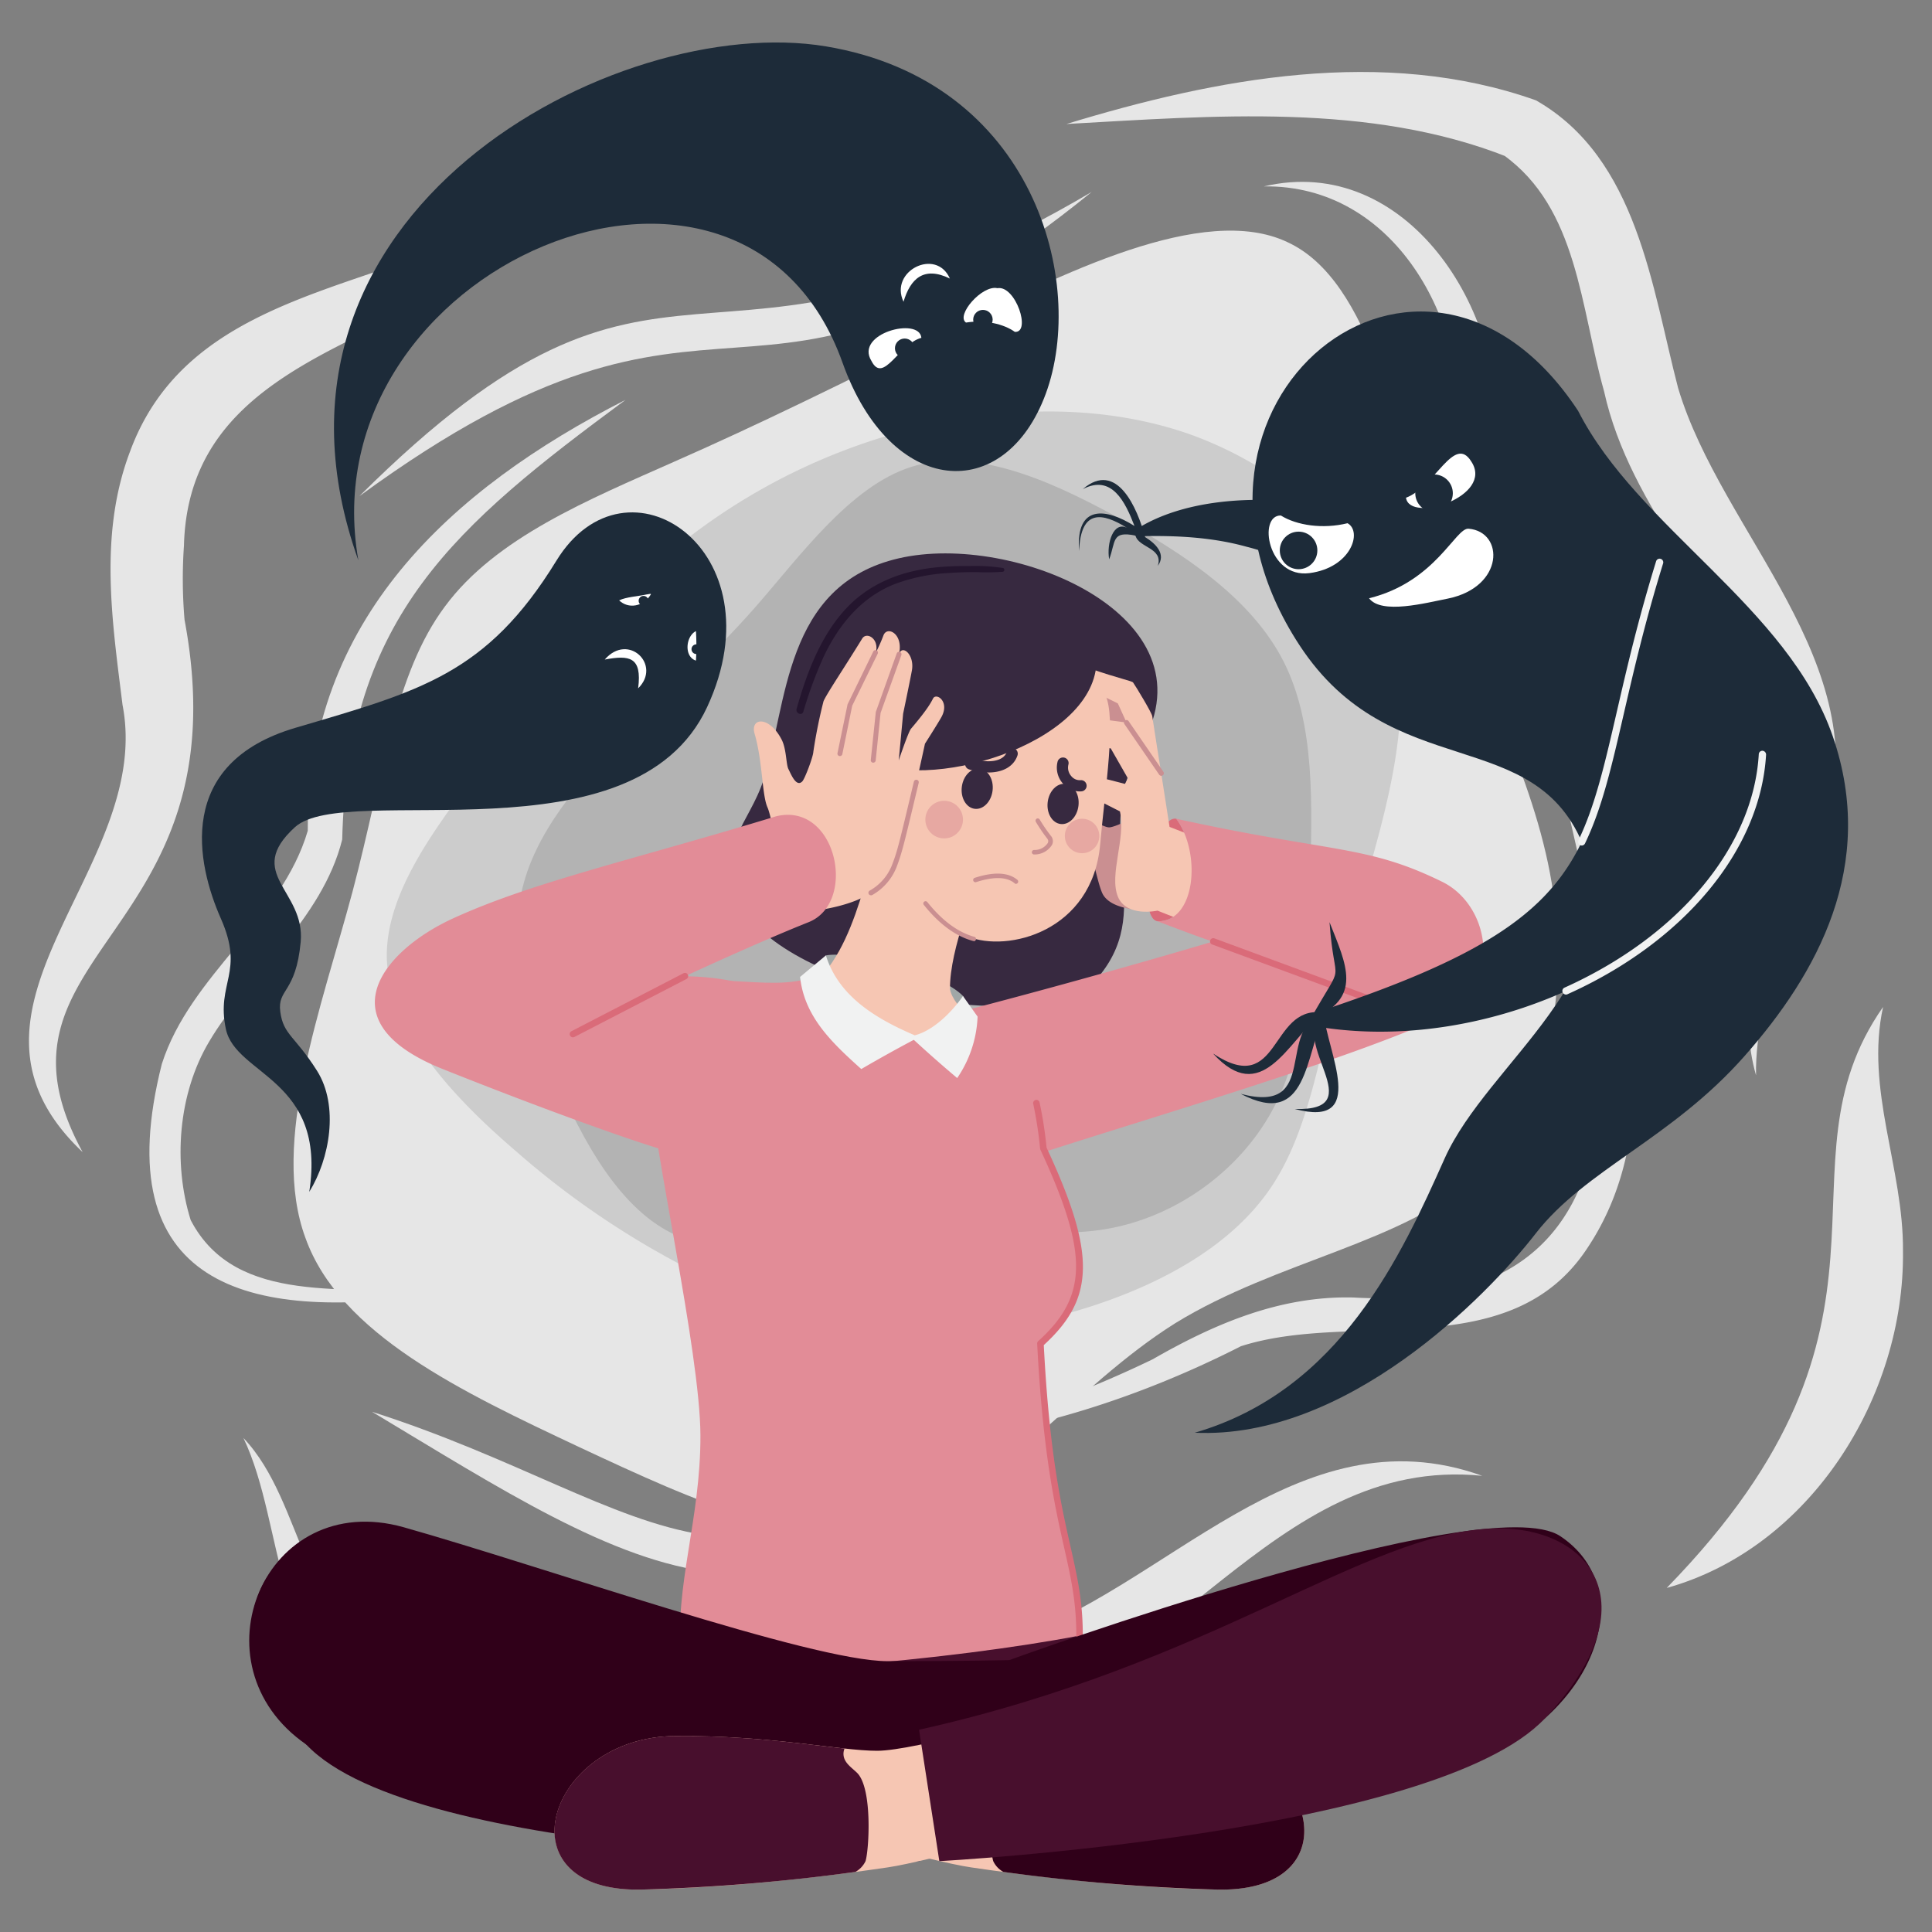
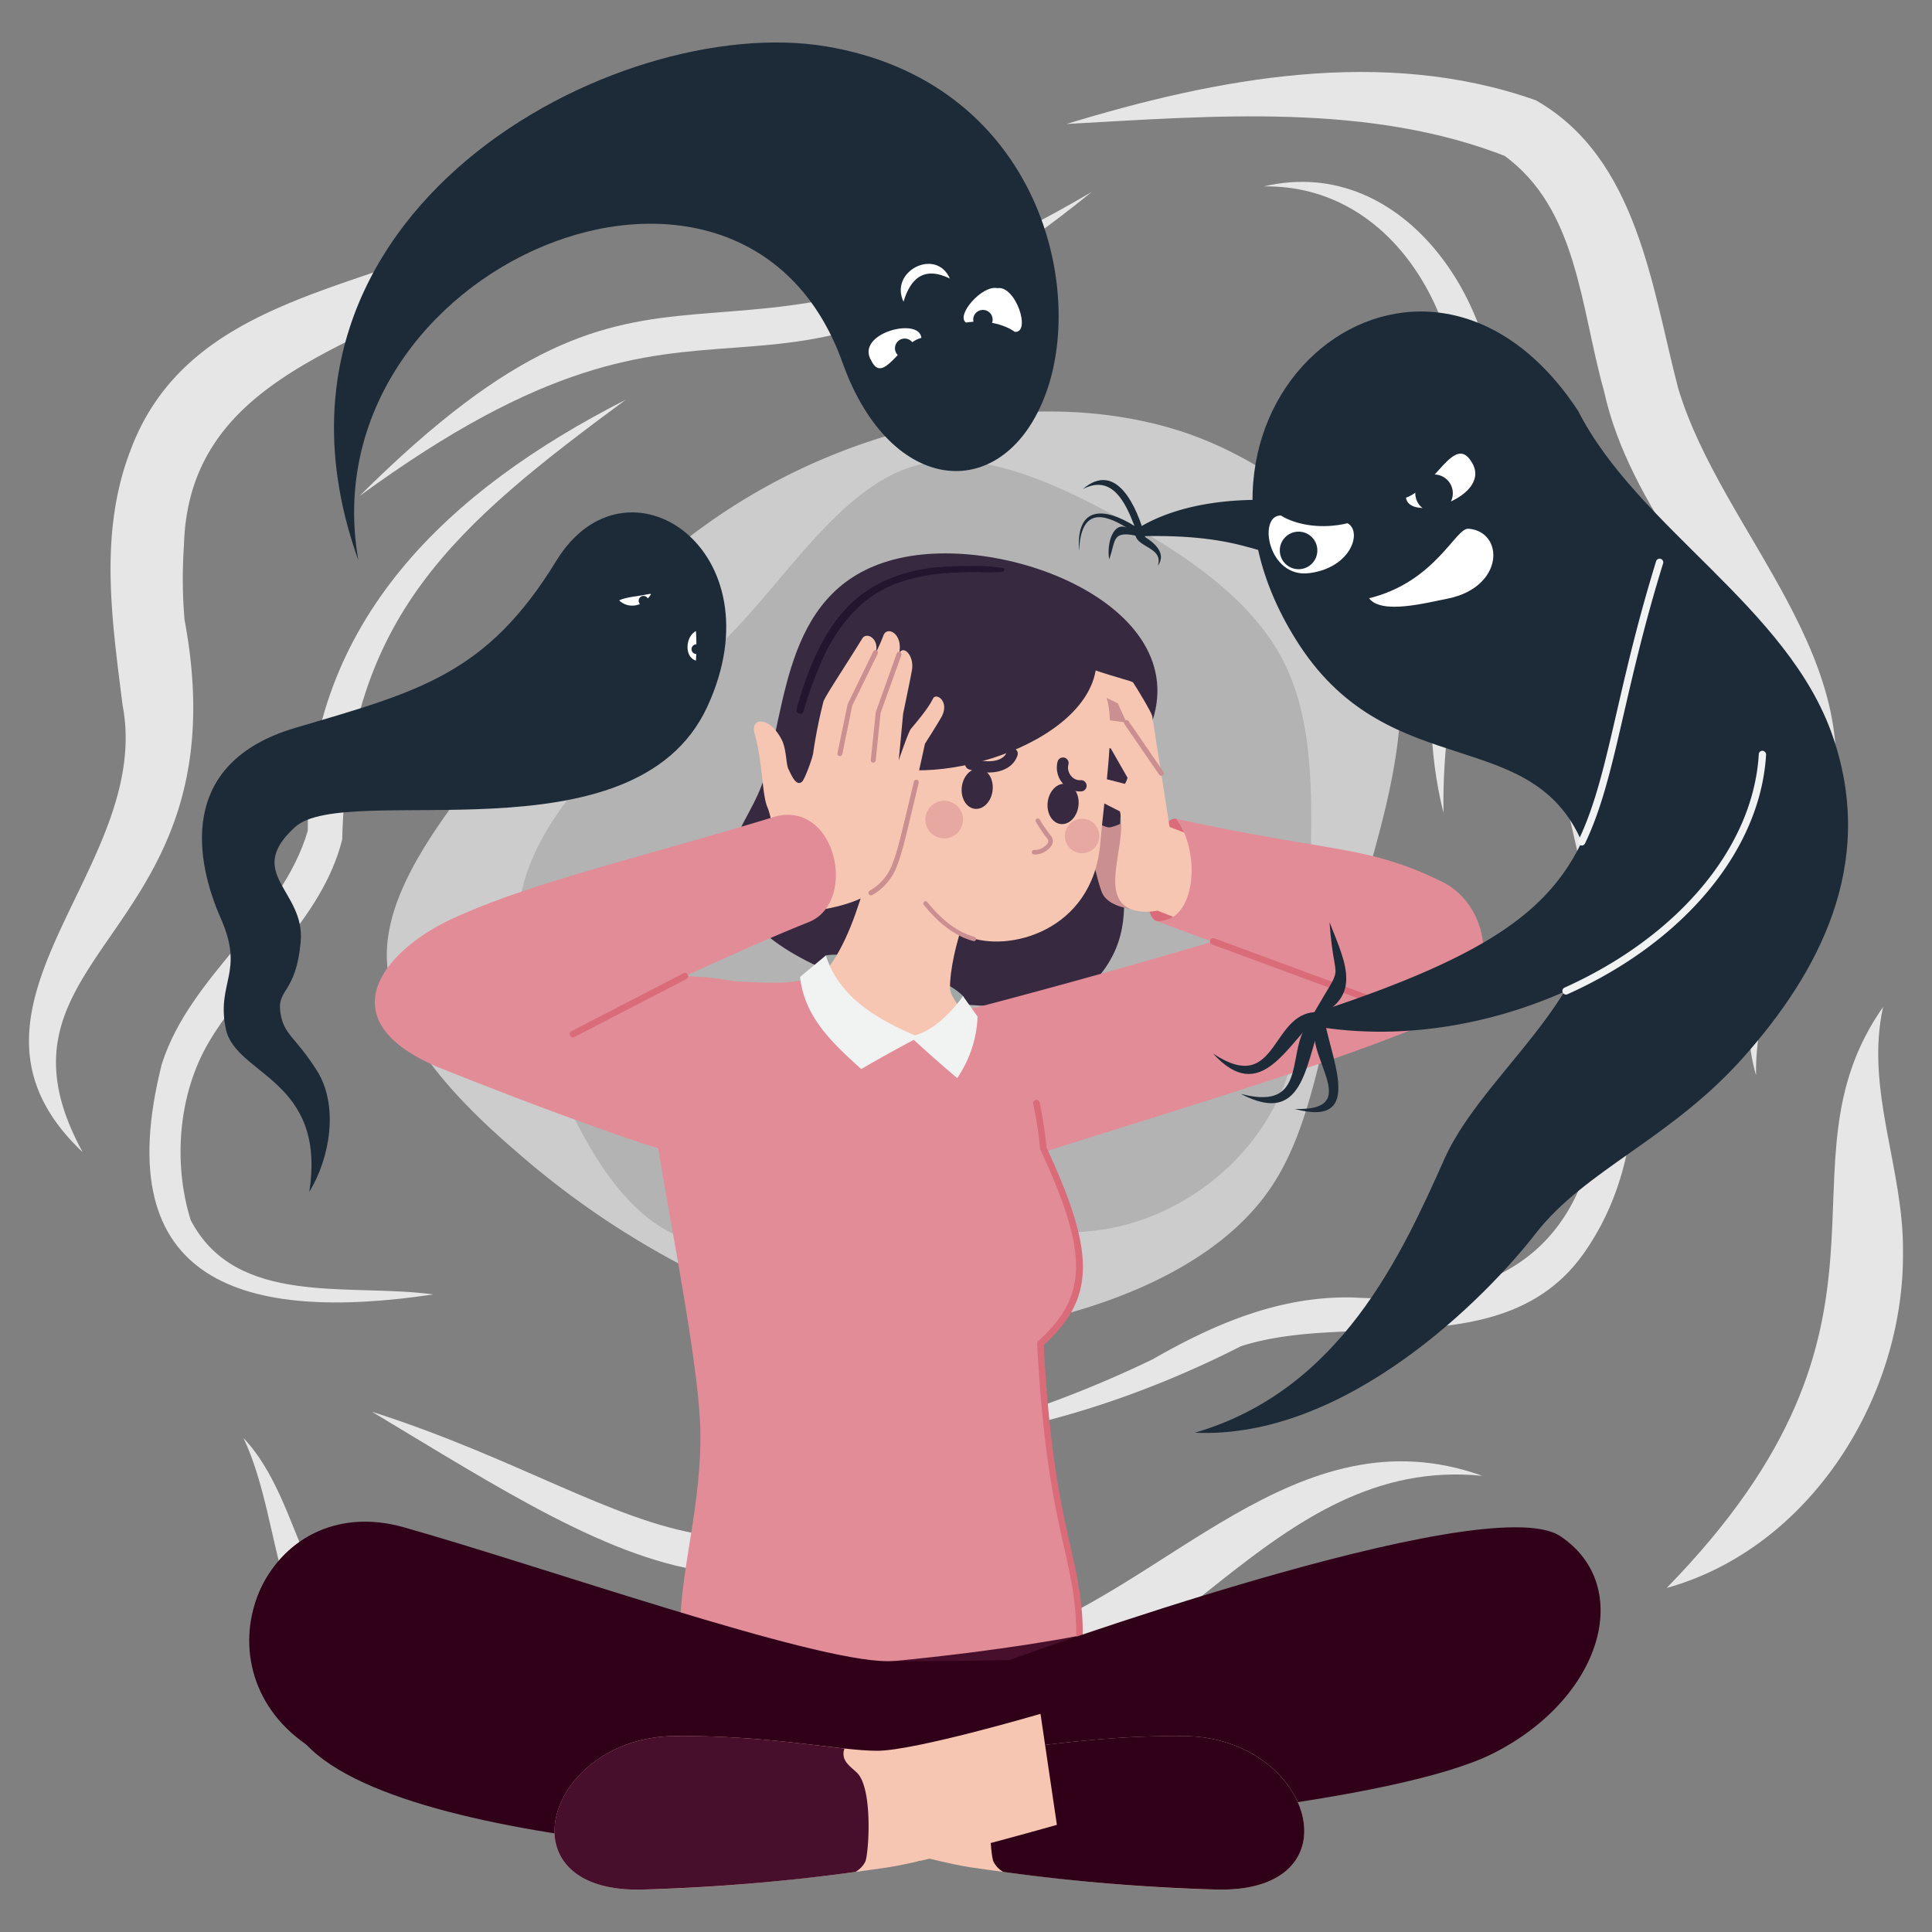
<svg xmlns="http://www.w3.org/2000/svg" id="Layer_1" data-name="Layer 1" viewBox="0 0 500 500">
  <rect x="0" y="0" width="500" height="500" fill="#808080" stroke="none" />
  <defs>
    <style>.cls-1{fill:#e6e6e6;}.cls-2{fill:#ccc;}.cls-3{fill:#b3b3b3;}.cls-4{fill:#da6b79;}.cls-5{fill:#372940;}.cls-6{fill:#24152e;}.cls-7{fill:#ca8f91;}.cls-8{fill:#f6c6b3;}.cls-9{fill:#e28c97;}.cls-10{fill:#a0a7a7;}.cls-11{fill:#480f2d;}.cls-12{fill:#f1f2f2;}.cls-13{fill:#e7a8a2;}.cls-14{fill:#300019;}.cls-15{fill:#1d2b39;}.cls-16{fill:#fff;}</style>
  </defs>
-   <path class="cls-1" d="M333.15,62.65c21.84,10,28.31,49.05,38.79,80.92,10.47,32.1,25,57.07,29.64,84.93s-.44,58.41-19.39,75.8c-18.73,17.38-51.49,21.84-78,38.12-26.31,16.49-46.59,44.8-70.89,52.16-24.52,7.35-53.28-6-83.37-20.06-30.32-14.27-62-29.21-70.89-54.17-9.14-24.75,4.24-59.75,12.26-89.84,8-30.32,10.7-55.95,23.85-73.56,13.16-17.84,37.23-27.64,59.3-37.45,22.29-9.81,42.58-19.84,71.33-34.11C274.52,70.9,311.52,52.4,333.15,62.65Z" />
  <path class="cls-1" d="M404,168.23c-2.46,19.72,6,38.23,11.18,56.78,7.13,31.32,15.14,69-4.49,98.17C390.66,353.43,350.14,339,321,348.45l.49-.22c-26.77,13.66-56,23-86,25.56a295,295,0,0,0,62.81-22c16.1-9.24,33.05-16.47,51.93-16,70.37,4,69.08-52.56,59.94-105.71C406.68,209.83,398.36,188.81,404,168.23Z" />
  <path class="cls-1" d="M161.91,103.47c-44,32.49-71.91,56-73.35,113.8-5.21,20.91-24.47,35.35-34.45,52.33-8,13.45-9.36,31.42-4.76,46.16C61.16,338.46,90.5,332,112.1,335c-48.11,7.16-84.72-2.26-70.22-59.64,7.41-23.2,31-37.26,37.77-60.36C79.59,160.54,116.41,126.64,161.91,103.47Z" />
  <path class="cls-1" d="M93,128.41c80.76-80.38,88.1-18.93,189.55-78.75C192.72,122.57,189.3,58,93,128.41Z" />
  <path class="cls-1" d="M327.08,48.24c36.86-8.67,63,32.36,59.87,65.47-2.91,32.67-14,63.38-13.37,96.66-8.14-32.11,1.08-65,4-96.93C380,83,360.85,47.74,327.08,48.24Z" />
  <path class="cls-1" d="M96.28,365.37c74.05,23.6,100.22,65.54,162.25-13C212.16,440.94,162.41,405,96.28,365.37Z" />
  <path class="cls-1" d="M383.61,381.94c-55.06-5.55-81.18,57.12-133.25,63.25-19.05,3.19-38,1.7-57.06,1.74-31.29.26-63.75,2.46-94.47-6C69.56,430,74.08,395.44,63,372.15c16.09,16.93,14.52,48.59,39.81,56.5l-1.19-.39c29.42,4.7,60.85.65,91.39,0,22.3-.51,45.24,2.3,67-3.47C301.49,411.91,335.48,364.66,383.61,381.94Z" />
  <path class="cls-1" d="M21.39,298.17C-18.07,260.92,39.94,225,31.71,182.43c-2.7-21.85-6.16-44.2,1.94-65.57,19.59-53.22,93.4-37.94,121.55-82.47-15.45,55.78-106,44.23-107.59,106.8a124.51,124.51,0,0,0,.15,19.21C63.25,243.1-7.19,245.93,21.39,298.17Z" />
  <path class="cls-1" d="M276,32.09c38.8-11.83,82-20.14,121.51-6.12,26.3,15,30,48.52,36.78,74.44,11.25,37.73,51.25,71.14,38.36,114.09-5.62,22.13-18.56,40.77-18.19,63.8-9.07-31.85,16.64-64.4,3.43-95.32-11.45-28-36-51-42.77-81.76C409,79.48,408.31,53.82,389,40.05l1.23.61C354.42,26.47,313.92,30,276,32.09Z" />
  <path class="cls-1" d="M487.34,260.6c-4.7,21.3,5.32,41.73,5.15,63.13.47,37.72-24,76.9-61.15,87.23C499.05,341.6,457.9,302.68,487.34,260.6Z" />
  <path class="cls-2" d="M307.57,112.26c25.38,9,47.82,28.88,53.34,53.53,5.71,24.65-5.52,53.9-12.32,79.47-6.81,25.38-9.2,46.9-20,62.54s-30,25.38-48.75,31.08c-18.57,5.71-36.6,7.36-53.52,5.15-16.74-2-32.38-7.72-47.65-15.45a221.17,221.17,0,0,1-45.43-30.9c-15.64-13.43-32.19-31.09-33.11-49.11-.74-18,14-36.42,27.41-53.9,13.43-17.29,25.38-33.66,41.57-48a158.82,158.82,0,0,1,60.33-33.84C253.67,105.64,282,103.43,307.57,112.26Z" />
  <path class="cls-3" d="M288.53,133.51c18.14,9.83,35.53,21.55,43.72,37.8s7.31,37,6.8,57.71-.75,40.7-9.07,57-24.57,28.23-42.08,31.75-36.29-1.76-55.57-.63-39.31,8.57-54.43,3.66-25.33-22.05-33-39.31-13.23-34.78-10-50.28,15.12-29.23,26.46-40.45,22.05-19.9,33.9-33.39,24.69-31.5,40.57-36.54S270.51,123.68,288.53,133.51Z" />
  <path class="cls-4" d="M299.57,238.43c-5.73-1.06-.89-27.58,4.84-26.54C310.91,220.56,309.53,238.63,299.57,238.43Z" />
  <path class="cls-5" d="M232.61,144.49c-29.88,6.89-28.79,38-35,57.3-3.72,11.65-12.81,17.13-5.92,32,10.34,22.3,78.87,36.38,93.15,18.34s-2.94-35.3,10.7-59.49C314.32,159.4,262.49,137.6,232.61,144.49Z" />
  <path class="cls-6" d="M218.23,158.3c6.41-7.33,15.22-10.69,24.75-11.53,2.63-.23,5.28-.31,7.91-.28a46.82,46.82,0,0,1,8.54.49.5.5,0,0,1,0,1,56.26,56.26,0,0,1-6.75.08c-2.42,0-4.85.07-7.28.24a47,47,0,0,0-13.67,2.79c-8.73,3.37-14.64,10.55-18.55,18.83a108.26,108.26,0,0,0-5.27,14.25c-.36,1.17-2.07.44-1.75-.72C208.69,174.55,212.06,165.36,218.23,158.3Z" />
  <path class="cls-7" d="M300,196.81s-5.95-12.09-6.73-12.78-5.34-3.25-8.38-6.05-3.88,3.84-.31,7.3c1.32,1.29,6.07,4.59,6.07,4.59l4.11,11.52s-1.29,8.94-1.89,9.93-4.26,2.64-5.7,2.8-6.3-2.91-6.3-2.91a66,66,0,0,0-4.37-6.59c-1.82-2.23-6.27-1.73-6.08,0s3.9,9.67,4.87,11,6.3,5.57,7.23,7,1.51,5.54,2.66,8.33c2.26,5.53,14.35,4.64,14.35,4.64Z" />
  <path class="cls-8" d="M282.47,200.87c.71-.13,8.67,2,8.67,2l.75-1.44-4.43-7.75s-8.67-1.09-11.22-3-4-6.93-1.09-6.33c8.82,1.84,16.39,2.62,16.39,2.62l0,0-2.24-4.92s-2.22-1.14-5.36-2.62c-3.79-1.78-4.5-7.35-1.9-6.44,7.42,2.6,10.92,3.22,11.21,3.65.75,1.07,4.85,7.84,4.95,8.71s2.31,14.72,2.31,14.72L302.68,214c10.42,4,15,5.68,13.49,17.11s-9.55,7.31-16.61,4.56c0,0-8,1.8-10.24-3.59-2.35-5.75,2.08-15,.52-22.09l-6.59-3.35s-4.45.86-6.92.23-4.19-4.12-2.48-4.26S281.76,201,282.47,200.87Z" />
  <path class="cls-7" d="M300.55,200.78a.67.67,0,0,1-.55-.29l-9-13.1a.67.67,0,0,1,.17-.93.66.66,0,0,1,.92.18l9,13.1a.66.66,0,0,1-.18.92A.63.63,0,0,1,300.55,200.78Z" />
  <path class="cls-9" d="M379.63,257.73a24.63,24.63,0,0,1-8,6.08c-28.45,12.66-87.2,29.22-113.29,38.3-26,7.54-37.35-32.36-11.61-39.83,15.09-3.84,42.2-11.19,67.23-18.62-.18,0-1.83-.45-14.4-5.23,10,.2,11.34-17.87,4.84-26.54,40.78,8.93,49.27,6.69,68.95,16.37C383.83,233.51,387.61,248.7,379.63,257.73Z" />
  <path class="cls-4" d="M360.78,261.75a.72.72,0,0,1-.29-.06l-46.78-17.26a.84.84,0,0,1,.58-1.58l46.78,17.27a.84.84,0,0,1-.29,1.63Z" />
  <path class="cls-10" d="M249.25,257.78c-6.25-6.41-28.78-11.79-35.51-10.52-11.74,16,27.19,22.59,33.33,19.7C249.7,265.46,249.83,259.46,249.25,257.78Z" />
  <path class="cls-11" d="M179,420.88c-1.94,42.85,37.58,38.86,68.51,39.78,27.33.64,35.3-26.06,30.56-49Z" />
  <path class="cls-8" d="M230.05,210.2c7.65-19.31,33.16-7.31,26.28,10.09-4,9.48-10.52,25.2-10.48,35.66.88,5,9.26,11,13.63,13.57-16.16,11.3-45.11,2.8-53.66-11.32C221.8,249.11,223.21,225.62,230.05,210.2Z" />
  <path class="cls-9" d="M269.27,347.7c2.5,49.1,10.12,54.75,10.12,75.59-30.86,6-98.88,12.89-103.12,5.18-1.74-17.88,5.07-35.32,5-57s-12.58-76.16-12.94-90.67c-.39-14.25,11.68-27.41,20.91-26.93s14.91,1.16,22-1.19c4,6.51,19.45,14.1,25.39,15.57,2.77-.23,11.39-2.84,14-6.18,14.74,9.52,17.47,17.28,19.43,35.15C282.46,323.88,282.8,335.51,269.27,347.7Z" />
  <path class="cls-4" d="M279.39,424.13a.85.85,0,0,1-.84-.84c0-8.77-1.38-14.9-3.13-22.67-2.34-10.38-5.55-24.59-7-52.87a.8.8,0,0,1,.27-.67c12.91-11.64,13-22.75.56-49.55a.77.77,0,0,1-.07-.26,105.12,105.12,0,0,0-1.78-11.6.84.84,0,0,1,1.64-.37A105.09,105.09,0,0,1,270.85,297c12.73,27.37,12.59,38.94-.72,51.11,1.44,27.87,4.48,41.35,6.93,52.19,1.77,7.87,3.17,14.08,3.17,23A.84.84,0,0,1,279.39,424.13Z" />
  <path class="cls-12" d="M207.06,252.83l6.68-5.57c3.24,10.37,12.52,16.21,23,20.68,4.88-1.25,9.65-6.09,12.48-10.16L253,263.1a30.21,30.21,0,0,1-5.28,15.9q-5.64-4.75-11.23-9.89-6.75,3.57-13.59,7.56C215.06,269.65,208.16,263,207.06,252.83Z" />
  <path class="cls-8" d="M228.13,212.08c2.83,16.87,12.76,26.35,22.3,30.27,10.31,4.24,32.31-1.24,34.3-23.89C286,203.93,289,186,286,179.64c-5.06-10.4-41.92-14.92-48.35-4.77C231.94,183.86,228.13,212.08,228.13,212.08Z" />
-   <path class="cls-7" d="M263,228.76a.59.59,0,0,1-.38-.14c-2-1.71-5.37-1.82-10-.33a.58.58,0,0,1-.36-1.11c5-1.62,8.73-1.43,11.07.55a.58.58,0,0,1-.37,1Z" />
  <path class="cls-7" d="M252,243.53a.41.41,0,0,1-.15,0c-4.47-1.2-8.76-4.34-12.77-9.35a.58.58,0,1,1,.91-.73c3.84,4.81,7.94,7.83,12.17,9a.58.58,0,0,1-.16,1.14Z" />
  <circle class="cls-13" cx="244.35" cy="212.11" r="4.87" />
  <circle class="cls-13" cx="280.04" cy="216.35" r="4.46" />
  <path class="cls-5" d="M283.77,171.67c-1.2,21.27-44.23,33.77-60.31,24.7C224.1,154.58,285.26,145.05,283.77,171.67Z" />
  <path class="cls-8" d="M217.23,206.16c-.56,4.51,4.42,11.16,8.93,11.72s6.86-5.21,7.41-9.72a8.23,8.23,0,1,0-16.34-2Z" />
  <ellipse class="cls-5" cx="252.88" cy="204.1" rx="5.23" ry="4.01" transform="translate(19.54 430.29) rotate(-83.01)" />
  <ellipse class="cls-5" cx="275.11" cy="208.04" rx="5.23" ry="4.01" transform="translate(35.15 455.81) rotate(-83.01)" />
  <path class="cls-7" d="M267.72,221.14h-.11a.59.59,0,0,1-.57-.6.6.6,0,0,1,.6-.57,4.07,4.07,0,0,0,3.52-1.79,1,1,0,0,0-.09-1.09,42.76,42.76,0,0,1-3-4.41.59.59,0,0,1,.22-.8.58.58,0,0,1,.79.22,40.36,40.36,0,0,0,2.94,4.28,2.09,2.09,0,0,1,.21,2.32A5.34,5.34,0,0,1,267.72,221.14Z" />
  <path class="cls-5" d="M255.8,199.92a17.41,17.41,0,0,1-5-.8,1.45,1.45,0,0,1,.85-2.78c4.44,1.35,8.11.63,8.92-1.76a1.45,1.45,0,1,1,2.75.93C262.36,198.36,259.54,199.92,255.8,199.92Z" />
  <path class="cls-5" d="M279.4,204.82a5.79,5.79,0,0,1-4.35-2.07,6.2,6.2,0,0,1-1.37-5.54,1.45,1.45,0,1,1,2.81.7,3.3,3.3,0,0,0,.75,2.94,2.82,2.82,0,0,0,2.38,1.06,1.45,1.45,0,1,1,.29,2.89A4.35,4.35,0,0,1,279.4,204.82Z" />
-   <path class="cls-7" d="M228.62,214.72a.57.57,0,0,1-.54-.79c1.27-3.19.81-6.91-1.08-8.82-1.49-1.5-3.65-1.77-6.26-.77a.58.58,0,0,1-.42-1.08c3-1.16,5.7-.8,7.5,1,2.24,2.27,2.79,6.41,1.34,10.07A.59.59,0,0,1,228.62,214.72Z" />
  <path class="cls-14" d="M261.18,429.64s123.41-44.91,142.64-32.07,10.93,42-17.57,56.29c-24.39,12.2-103.79,20.42-148.4,20.42s-128.68-2.14-158.59-22.8S68.5,385.1,104.51,395.26,209.9,429.91,229.7,429.91,261.18,429.64,261.18,429.64Z" />
  <path class="cls-8" d="M211.79,443.54s32.5,9.56,42.27,9.56,27.29-4,52.26-3.82c33.31.25,45.53,40.52,8.7,39.74-25.91-.54-51.14-3.89-63.76-5.75-10.5-1.55-43.72-11-43.72-11Z" />
  <path class="cls-14" d="M257.05,481.66c-.93-3-1.83-18.9,2.19-22.85,1.29-1.27,3-2.35,3.43-4.12a3.65,3.65,0,0,0-.19-2.17c10.24-1.11,24.89-3.38,43.84-3.24,33.31.25,45.53,40.52,8.7,39.74a511.16,511.16,0,0,1-55.34-4.57A6.16,6.16,0,0,1,257.05,481.66Z" />
  <path class="cls-14" d="M94.9,395.58c-24.84-.92-43.92,25.88-15.64,55.9S238,481.66,238,481.66l5.25-34C166.71,430.59,128.22,396.82,94.9,395.58Z" />
  <path class="cls-8" d="M269.28,443.54S236.79,453.1,227,453.1s-27.29-4-52.25-3.82c-33.31.25-45.53,40.52-8.71,39.74,25.91-.54,51.15-3.89,63.76-5.75,10.51-1.55,43.72-11,43.72-11Z" />
  <path class="cls-11" d="M224,481.66c.92-3,1.83-18.9-2.19-22.85-1.3-1.27-3-2.35-3.43-4.12a3.57,3.57,0,0,1,.19-2.17c-10.24-1.11-24.89-3.38-43.84-3.24-33.31.25-45.53,40.52-8.71,39.74a511.37,511.37,0,0,0,55.35-4.57A6.27,6.27,0,0,0,224,481.66Z" />
-   <path class="cls-11" d="M386.17,395.58c24.84-.92,41.92,19.12,13.64,49.15S243.1,481.66,243.1,481.66l-5.25-34C314.36,430.59,352.86,396.82,386.17,395.58Z" />
  <path class="cls-8" d="M204.73,224a15,15,0,0,1-3.17-4.08c-.62-1.44-2.17-9.28-2.91-10.91-1.49-3.27-1.24-11.84-3.35-19.08-1.25-4.26,3.79-4.77,7,1.5,1.26,2.46,1.11,6.38,1.75,7.62s2,4.79,3.58,3.18c.67-.67,2.82-6.4,2.86-7.65a131.67,131.67,0,0,1,2.64-13.11c.83-1.94,5.09-8.22,10-16.2,1.14-1.86,4.48,0,3.53,3.63a43.91,43.91,0,0,0,2-4.52c1-2.46,5.19-.33,4,4.91.83-2.6,4,.12,3.36,4.09-.36,2.1-2.29,11.32-2.29,11.32l-1.14,12.09s2.47-7.36,3.18-8.2c4.51-5.29,5.27-7,5.71-7.84.87-1.55,4.36.83,2.16,4.82-1,1.8-4.26,6.9-4.26,6.9s-1.51,7-2.23,10c-3.29,13.7-4.13,17.59-5.52,21.17a13.68,13.68,0,0,1-6.25,7.45c-6.18,4.07-17.54,5.29-21.68,4.91C198.14,235.46,195.1,226.07,204.73,224Z" />
  <path class="cls-7" d="M225.39,231.7a.66.66,0,0,1-.54-.29.65.65,0,0,1,.18-.89,13.06,13.06,0,0,0,6-7.14c1.17-3,1.94-6.24,4.22-15.79l1.26-5.3a.64.64,0,0,1,1.25.3l-1.27,5.3c-2.3,9.61-3.07,12.84-4.27,16a14.37,14.37,0,0,1-6.49,7.75A.68.68,0,0,1,225.39,231.7Z" />
  <path class="cls-7" d="M217.37,195.67l-.13,0a.64.64,0,0,1-.5-.75l2.6-12.6a.47.47,0,0,1,.06-.15L226,168.61a.64.64,0,0,1,1.15.57l-6.6,13.46L218,195.16A.64.64,0,0,1,217.37,195.67Z" />
  <path class="cls-7" d="M226,197.38h-.07a.63.63,0,0,1-.57-.7l1.3-12.43,5.42-15.17a.64.64,0,0,1,1.2.44l-5.39,15-1.26,12.28A.64.64,0,0,1,226,197.38Z" />
  <path class="cls-9" d="M200.74,211.29c15.74-4,21.28,22.3,8.52,27.37s-32,14-32,14a66.16,66.16,0,0,1,12,1.19c16.6,4.14,5.66,50.91-18.88,43.35-11.29-3.48-33.68-11.69-55.84-20.55-31-12.41-15-31,3-39.1C138.1,228.18,164,222.49,200.74,211.29Z" />
  <path class="cls-4" d="M148.27,268.46a.84.84,0,0,1-.39-1.58l29-15a.83.83,0,0,1,1.13.36.84.84,0,0,1-.36,1.13l-29,15A.92.92,0,0,1,148.27,268.46Z" />
  <path class="cls-15" d="M183,183c-18.9,40.63-93.43,19-106.67,31.07s2.73,16.37,1.49,29.7-6.09,12.08-5.28,18.09,3.77,6.18,9.5,15.25,3.31,22.78-2,31.34c4.52-29.23-19.05-30.1-21.59-42.15s4.92-14.53-1.3-28.6-11.93-40.15,19.33-49.35c32-9.44,49.44-13.76,67.52-43.25S201.85,142.4,183,183Z" />
-   <path class="cls-16" d="M156.51,170.69c6.11-7.07,14.79,1.43,8.64,7.45C166.22,169.92,162.85,169.52,156.51,170.69Z" />
  <path class="cls-16" d="M168.38,153.93c-1.94,3.09-5.75,3.73-8.15,1.45,1.76-.89,5-1.06,7.12-1.54C167.43,153.89,168.79,153.44,168.38,153.93Z" />
  <path class="cls-16" d="M180.11,163.33a62.66,62.66,0,0,1,0,7.63C177,170,177.42,164.69,180.11,163.33Z" />
  <circle class="cls-15" cx="180.22" cy="168.01" r="1.26" />
  <circle class="cls-15" cx="166.54" cy="155.48" r="1.26" />
  <path class="cls-15" d="M404.48,168.64c-31.9,11.59-53.52-20.15-81.82-27.13-8.79-2.46-18.32-3-28.2-2.72a1.26,1.26,0,0,1-1.29-1.21c12.3-8.44,31.64-9.5,46.81-7.08,22.06,4.76,44.56,11.61,59.68,29.45C400.9,162,407.52,166,404.48,168.64Z" />
  <path class="cls-15" d="M296.36,139c-2-7.44-7.3-20-16.13-12.42,7.54-3.91,11,3.36,13.37,9.54-7.35-4.63-15.24-5.69-14.33,6.48.42-11.06,6.14-9.88,12.38-6-3.45-1.73-5.32,3.87-4.6,8.16,1.74-4.58.53-7.45,6.82-6.15.72,3.13,7.27,3.15,5.77,7.83C301.82,143.46,299.22,140.76,296.36,139Z" />
  <path class="cls-15" d="M218.05,93.87C192.15,21.31,79.39,68.87,92.74,145c-32.25-90.09,67-142,121-133s67.49,61.21,56.9,89.91S230.53,128.84,218.05,93.87Z" />
  <path class="cls-16" d="M250,83.48c4.86-.77,9.75.34,12.64,2.41,4.31.28.19-12.13-4.51-11.31C254.18,73.67,247.28,81.63,250,83.48Z" />
  <path class="cls-16" d="M238.45,87.43c-5.82,1.55-9.83,12.08-12.91,6C221.07,86.3,237.94,81.91,238.45,87.43Z" />
  <path class="cls-16" d="M245.83,72.09c-6.78-3.31-10.24.08-12,6C230.06,70.15,242.26,64,245.83,72.09Z" />
  <circle class="cls-15" cx="234.13" cy="90.13" r="2.52" />
  <circle class="cls-15" cx="254.38" cy="82.72" r="2.52" />
  <path class="cls-15" d="M408.42,106.34c15.42,30.28,54.37,50.74,65.9,84.22s-4,61.42-22.88,82.8-41.16,29.31-54,45.86-49.1,53.37-88.24,51.57c37.76-11,53.49-46,64.68-71s48.75-47.45,36.19-80.21S360.19,203.43,336.32,167C295.21,104.16,368.19,45.24,408.42,106.34Z" />
  <path class="cls-16" d="M354.31,154.83c17.26-4.24,22.36-18.33,25.77-18,9.27.8,9.27,15.11-5.4,18.09C369.12,156,357.52,159.11,354.31,154.83Z" />
  <path class="cls-16" d="M348.74,135.41c-6.4,1.57-13.13.57-17.26-2-6-.12-3.41,16.33,7.42,14.91S352.63,137.54,348.74,135.41Z" />
  <path class="cls-16" d="M363.87,128.81c7.48-2.76,12.48-16.51,16.89-9.38C386.79,128.46,364.82,135.52,363.87,128.81Z" />
  <circle class="cls-15" cx="336.07" cy="142.45" r="4.86" />
  <circle class="cls-15" cx="371.13" cy="127.65" r="4.86" />
  <path class="cls-15" d="M433.16,144.45c65.35,65.41-22,132.68-92,121.28a1.93,1.93,0,0,1-.45-3.74c83.54-27.5,66.67-44.9,88.82-116.52A2.34,2.34,0,0,1,433.16,144.45Z" />
  <path class="cls-12" d="M405.28,257.4a1,1,0,0,1-.86-.56.94.94,0,0,1,.48-1.24c29.61-13.34,48.88-36.48,50.27-60.41a.93.93,0,0,1,1-.89,1,1,0,0,1,.89,1c-1.43,24.63-21.12,48.4-51.38,62A1.09,1.09,0,0,1,405.28,257.4Z" />
  <path class="cls-12" d="M409.35,218.82a.86.86,0,0,1-.41-.1,1,1,0,0,1-.44-1.26c4.34-9,6.8-19.69,9.92-33.22,2.57-11.14,5.48-23.77,10.2-39.05a.95.95,0,0,1,1.81.56c-4.71,15.21-7.61,27.8-10.18,38.92-3.14,13.64-5.62,24.41-10.05,33.61A.94.94,0,0,1,409.35,218.82Z" />
  <path class="cls-15" d="M339.08,263.85c9.38-16.65,6.3-7,5-25.19C348.38,249.57,353,258.48,339.08,263.85Z" />
  <path class="cls-15" d="M342.06,262c-9.09,8.25-15.68,24.28-28.12,10.66C331.36,284.18,328.49,260.47,342.06,262Z" />
  <path class="cls-15" d="M343,261.91c-5.36,11.22-4.41,30.35-21.9,21.18C342,288.58,329.75,265.85,343,261.91Z" />
  <path class="cls-15" d="M342.51,262.11c1,10.18,11.65,30-7.43,24.89C355.3,287.63,333.18,269.69,342.51,262.11Z" />
</svg>